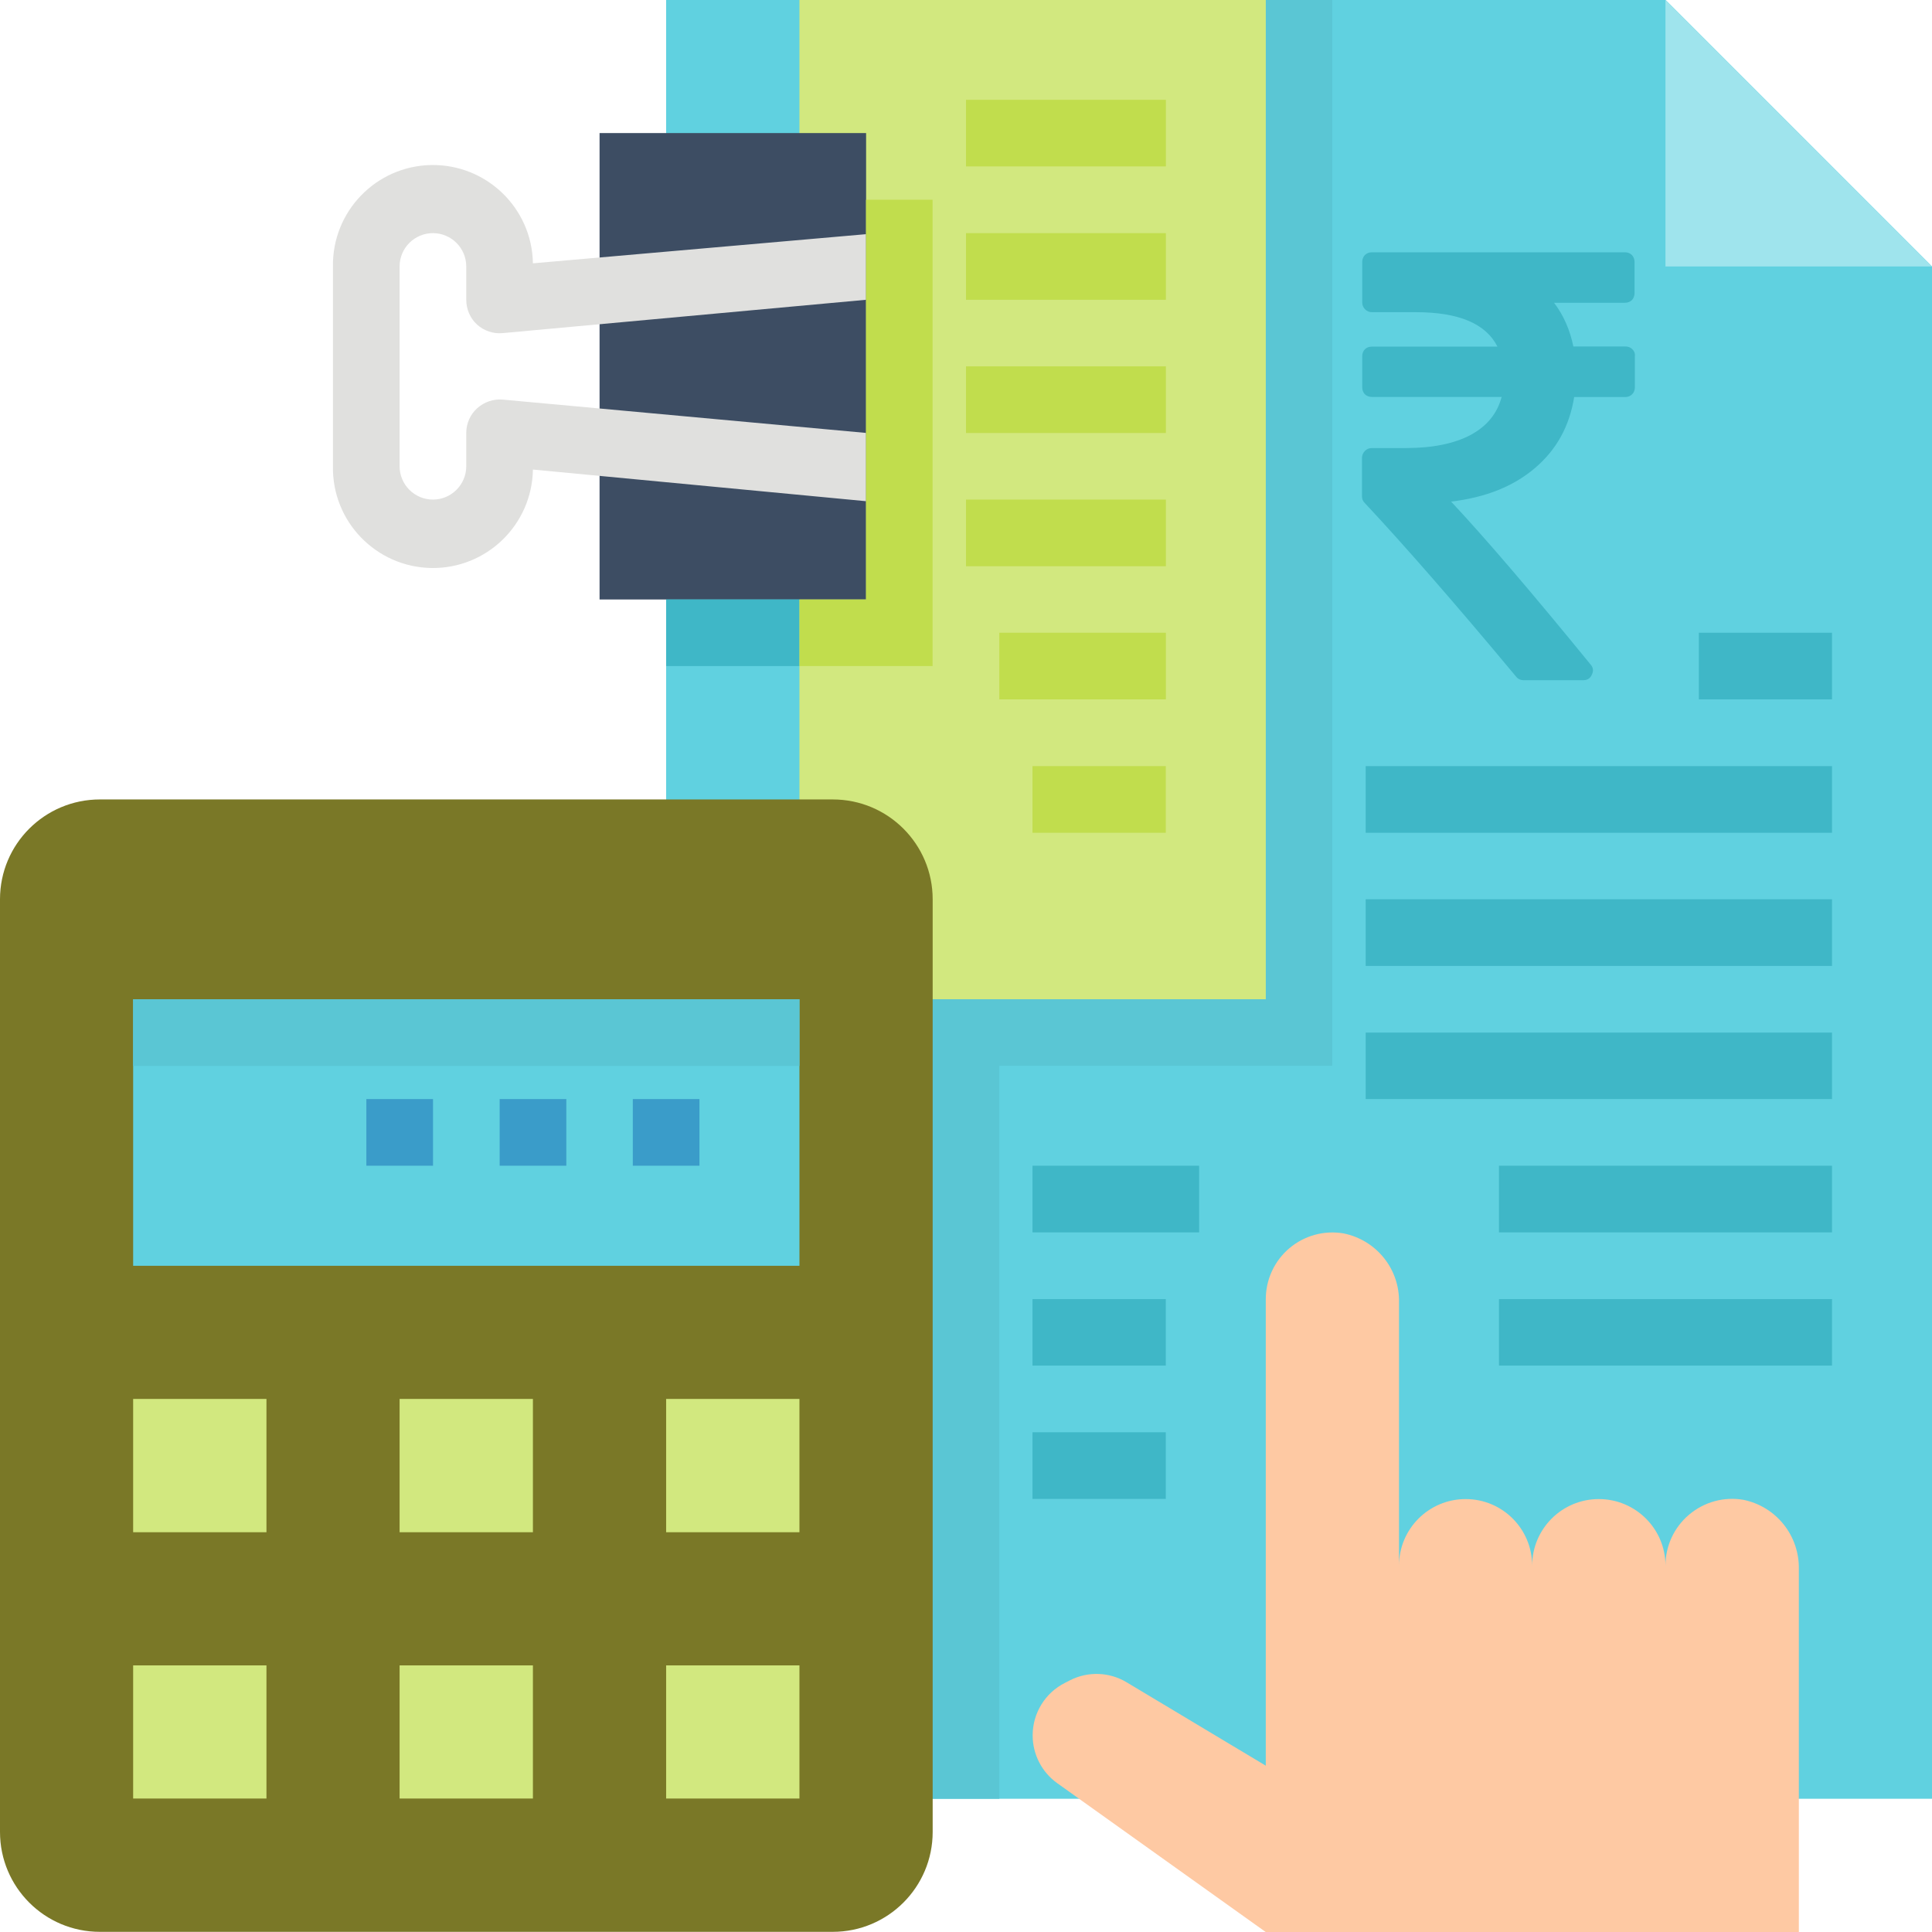
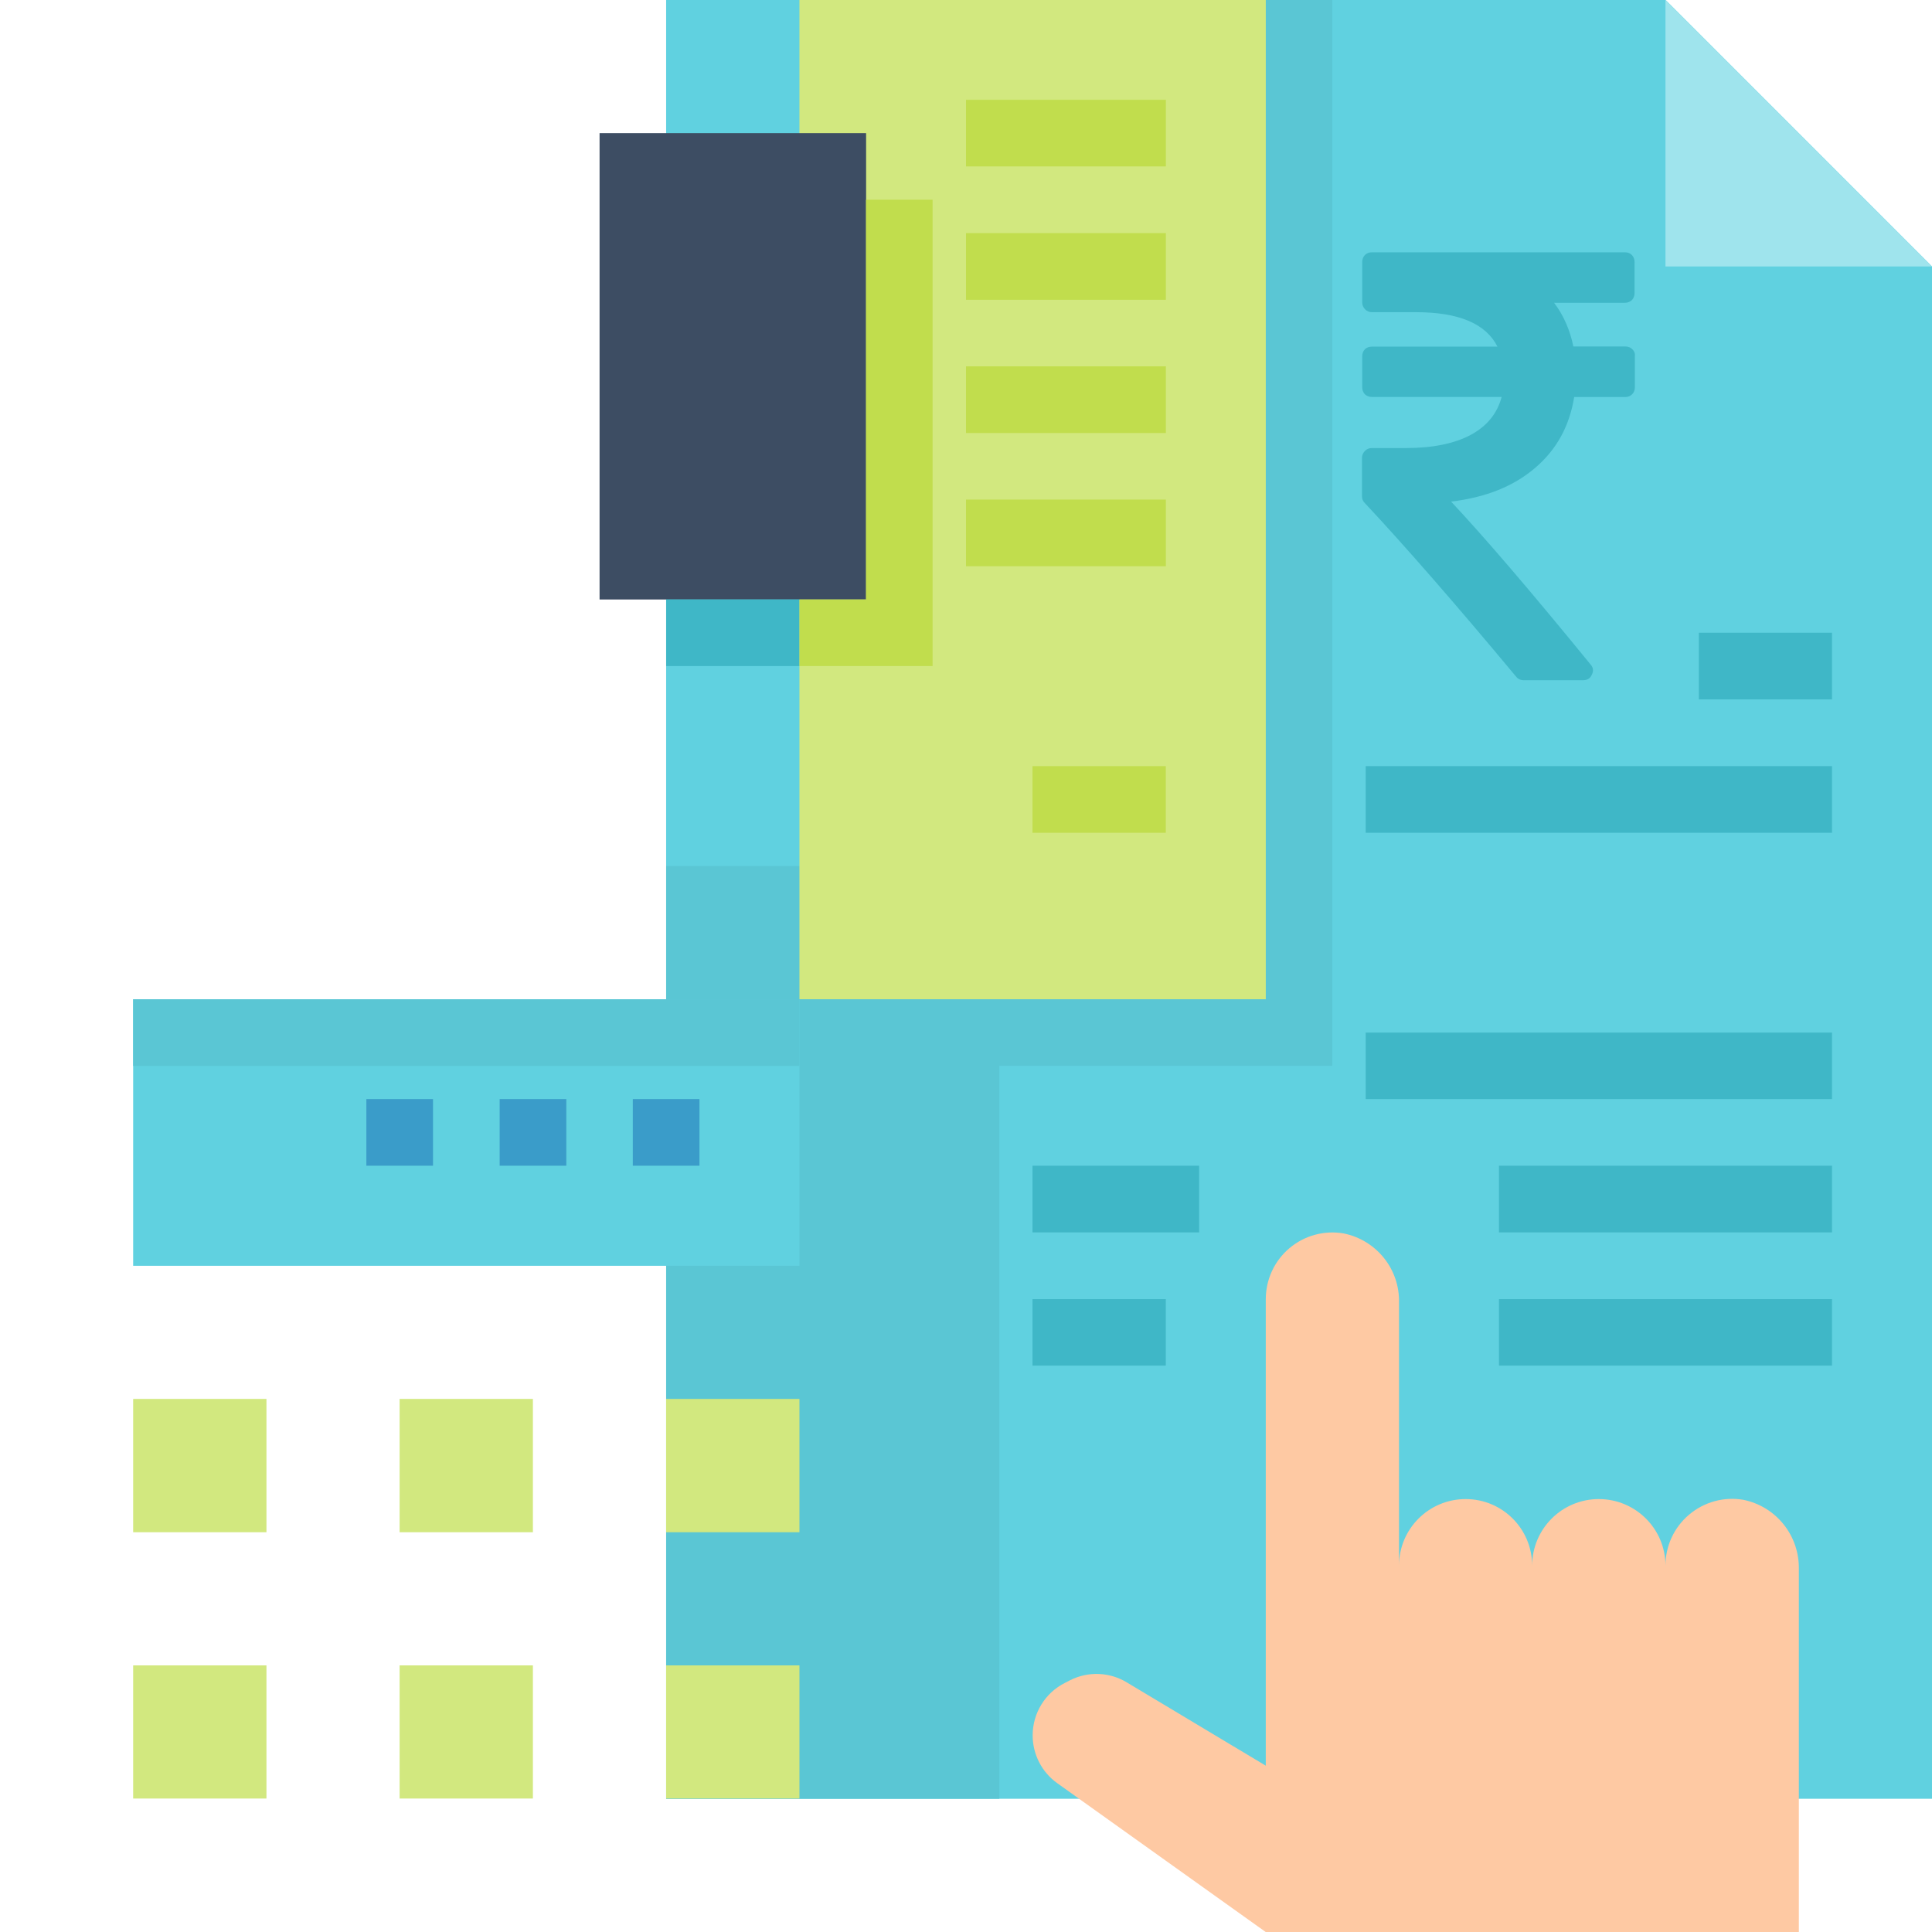
<svg xmlns="http://www.w3.org/2000/svg" version="1.1" id="Layer_1" x="0px" y="0px" width="24px" height="24px" viewBox="0 0 24 24" enable-background="new 0 0 24 24" xml:space="preserve">
  <g>
    <path fill="#60D1E0" d="M24,22.345H8.275V-0.001h12.415L24,3.31V22.345L24,22.345z" />
    <path fill="#5AC6D4" d="M11.171,10.758H8.275v11.587h4.139V11.999C12.414,11.313,11.857,10.758,11.171,10.758z" />
    <path fill="#5AC6D4" d="M10.758-0.001h5.792V13.24h-5.792V-0.001z" />
    <path fill="#D2E87F" d="M9.931-0.001h5.793v12.414H9.931V-0.001z" />
    <path fill="#C1DD4D" d="M12,1.24h2.483v0.827H12V1.24z" />
    <path fill="#C1DD4D" d="M12,2.896h2.483v0.828H12V2.896z" />
    <path fill="#C1DD4D" d="M12,4.551h2.483v0.828H12V4.551z" />
    <path fill="#C1DD4D" d="M12,6.206h2.483v0.828H12V6.206z" />
-     <path fill="#C1DD4D" d="M12.414,7.86h2.069v0.828h-2.069V7.86z" />
    <path fill="#C1DD4D" d="M12.826,9.517h1.656v0.828h-1.656V9.517z" />
    <path fill="#FEC9A3" d="M21.656,18.631c-0.24-0.041-0.486,0.026-0.674,0.185s-0.293,0.39-0.293,0.633   c0-0.457-0.371-0.827-0.828-0.827s-0.828,0.37-0.828,0.827c0-0.457-0.369-0.827-0.826-0.827s-0.828,0.37-0.828,0.827v-3.268   c0.01-0.414-0.279-0.776-0.688-0.859c-0.24-0.041-0.486,0.025-0.674,0.184s-0.293,0.391-0.293,0.633v5.795l-1.727-1.035   c-0.213-0.129-0.479-0.14-0.703-0.027l-0.064,0.033c-0.246,0.123-0.402,0.376-0.402,0.652c0,0.235,0.113,0.457,0.305,0.594   l2.594,1.852h6.619v-4.508C22.354,19.075,22.064,18.714,21.656,18.631z" />
-     <path fill="#7A7827" d="M1.241,9.931h9.104c0.686,0,1.241,0.555,1.241,1.24v11.586c0,0.686-0.556,1.241-1.241,1.241H1.241   C0.554,23.998,0,23.442,0,22.757V11.171C0,10.485,0.556,9.931,1.241,9.931z" />
    <path fill="#60D1E0" d="M1.654,12.413h8.277v3.311H1.654V12.413z" />
    <path fill="#5AC6D4" d="M1.654,12.413h8.277v0.828H1.654V12.413z" />
    <path fill="#D2E87F" d="M1.654,17.378H3.31v1.656H1.654V17.378z" />
    <path fill="#D2E87F" d="M4.964,17.378H6.62v1.656H4.964V17.378z" />
    <path fill="#D2E87F" d="M1.654,20.688H3.31v1.654H1.654V20.688z" />
    <path fill="#D2E87F" d="M4.964,20.688H6.62v1.654H4.964V20.688z" />
    <path fill="#D2E87F" d="M8.275,17.378h1.656v1.656H8.275V17.378z" />
    <path fill="#D2E87F" d="M8.275,20.688h1.656v1.654H8.275V20.688z" />
    <path fill="#3A9CC9" d="M7.861,13.653h0.828v0.828H7.861V13.653z" />
    <path fill="#3A9CC9" d="M6.207,13.653h0.828v0.828H6.207V13.653z" />
    <path fill="#3A9CC9" d="M4.551,13.653h0.828v0.828H4.551V13.653z" />
    <path fill="#3D4D63" d="M7.448,7.447V1.653h3.311v5.794H7.448z" />
-     <path fill="#E0E0DE" d="M6.245,4.964c-0.116-0.01-0.229,0.029-0.317,0.107C5.841,5.149,5.792,5.261,5.792,5.378v0.414   c0,0.229-0.186,0.414-0.414,0.414S4.964,6.021,4.964,5.792V3.31c0-0.229,0.186-0.414,0.414-0.414S5.792,3.082,5.792,3.31v0.414   c0,0.117,0.048,0.229,0.134,0.308C6.013,4.11,6.127,4.149,6.244,4.138l4.514-0.414V2.909L6.62,3.271   C6.609,2.585,6.043,2.039,5.357,2.05C4.671,2.062,4.125,2.627,4.136,3.312v2.482c-0.011,0.686,0.536,1.25,1.223,1.262   c0.686,0.01,1.25-0.537,1.261-1.223l4.138,0.393V5.378L6.245,4.964z" />
-     <path fill="#9FE4ED" d="M20.689-0.001L24,3.31h-3.311V-0.001z" />
+     <path fill="#9FE4ED" d="M20.689-0.001L24,3.31h-3.311z" />
    <g>
      <path fill="#3FB7C7" d="M20.277,4.338c-0.021-0.022-0.051-0.034-0.086-0.034h-0.646c-0.043-0.207-0.123-0.39-0.24-0.543h0.881    c0.035,0,0.063-0.012,0.086-0.033c0.021-0.022,0.033-0.053,0.033-0.088V3.255c0-0.035-0.012-0.064-0.033-0.087    c-0.023-0.022-0.051-0.034-0.086-0.034h-3.143c-0.037,0-0.064,0.012-0.088,0.034c-0.021,0.022-0.033,0.052-0.033,0.087v0.502    c0,0.033,0.012,0.061,0.035,0.085s0.053,0.036,0.086,0.036h0.547c0.531,0,0.869,0.143,1.012,0.428h-1.559    c-0.037,0-0.064,0.01-0.088,0.033c-0.021,0.021-0.033,0.051-0.033,0.087v0.386c0,0.035,0.012,0.063,0.033,0.086    c0.023,0.022,0.053,0.033,0.088,0.033h1.611c-0.055,0.207-0.184,0.364-0.387,0.473c-0.203,0.107-0.471,0.162-0.803,0.162h-0.424    c-0.033,0-0.061,0.012-0.084,0.035c-0.023,0.024-0.037,0.053-0.037,0.086v0.479c0,0.033,0.012,0.061,0.035,0.083    c0.482,0.515,1.109,1.231,1.879,2.156c0.023,0.03,0.057,0.045,0.096,0.045h0.736c0.053,0,0.09-0.023,0.109-0.068    c0.023-0.045,0.02-0.088-0.016-0.128c-0.734-0.9-1.313-1.576-1.732-2.023c0.428-0.051,0.773-0.188,1.041-0.416    c0.268-0.227,0.43-0.521,0.488-0.883h0.635c0.035,0,0.063-0.012,0.086-0.035c0.021-0.021,0.033-0.051,0.033-0.086V4.425    C20.313,4.39,20.301,4.36,20.277,4.338z" />
      <path fill="#3FB7C7" d="M16.965,9.517h5.793v0.828h-5.793V9.517z" />
-       <path fill="#3FB7C7" d="M16.965,11.171h5.793v0.828h-5.793V11.171z" />
      <path fill="#3FB7C7" d="M16.965,12.827h5.793v0.826h-5.793V12.827z" />
      <path fill="#3FB7C7" d="M18.621,14.481h4.137v0.828h-4.137V14.481z" />
      <path fill="#3FB7C7" d="M18.621,16.138h4.137v0.826h-4.137V16.138z" />
      <path fill="#3FB7C7" d="M21.104,7.86h1.654v0.828h-1.654V7.86z" />
      <path fill="#3FB7C7" d="M12.826,14.481h2.07v0.828h-2.07V14.481z" />
      <path fill="#3FB7C7" d="M12.826,16.138h1.656v0.826h-1.656V16.138z" />
-       <path fill="#3FB7C7" d="M12.826,17.792h1.656v0.828h-1.656V17.792z" />
      <path fill="#3FB7C7" d="M8.275,7.447h1.656v0.827H8.275V7.447z" />
    </g>
    <path fill="#C1DD4D" d="M10.758,2.481v4.966H9.931v0.827h1.654V2.481H10.758z" />
  </g>
</svg>